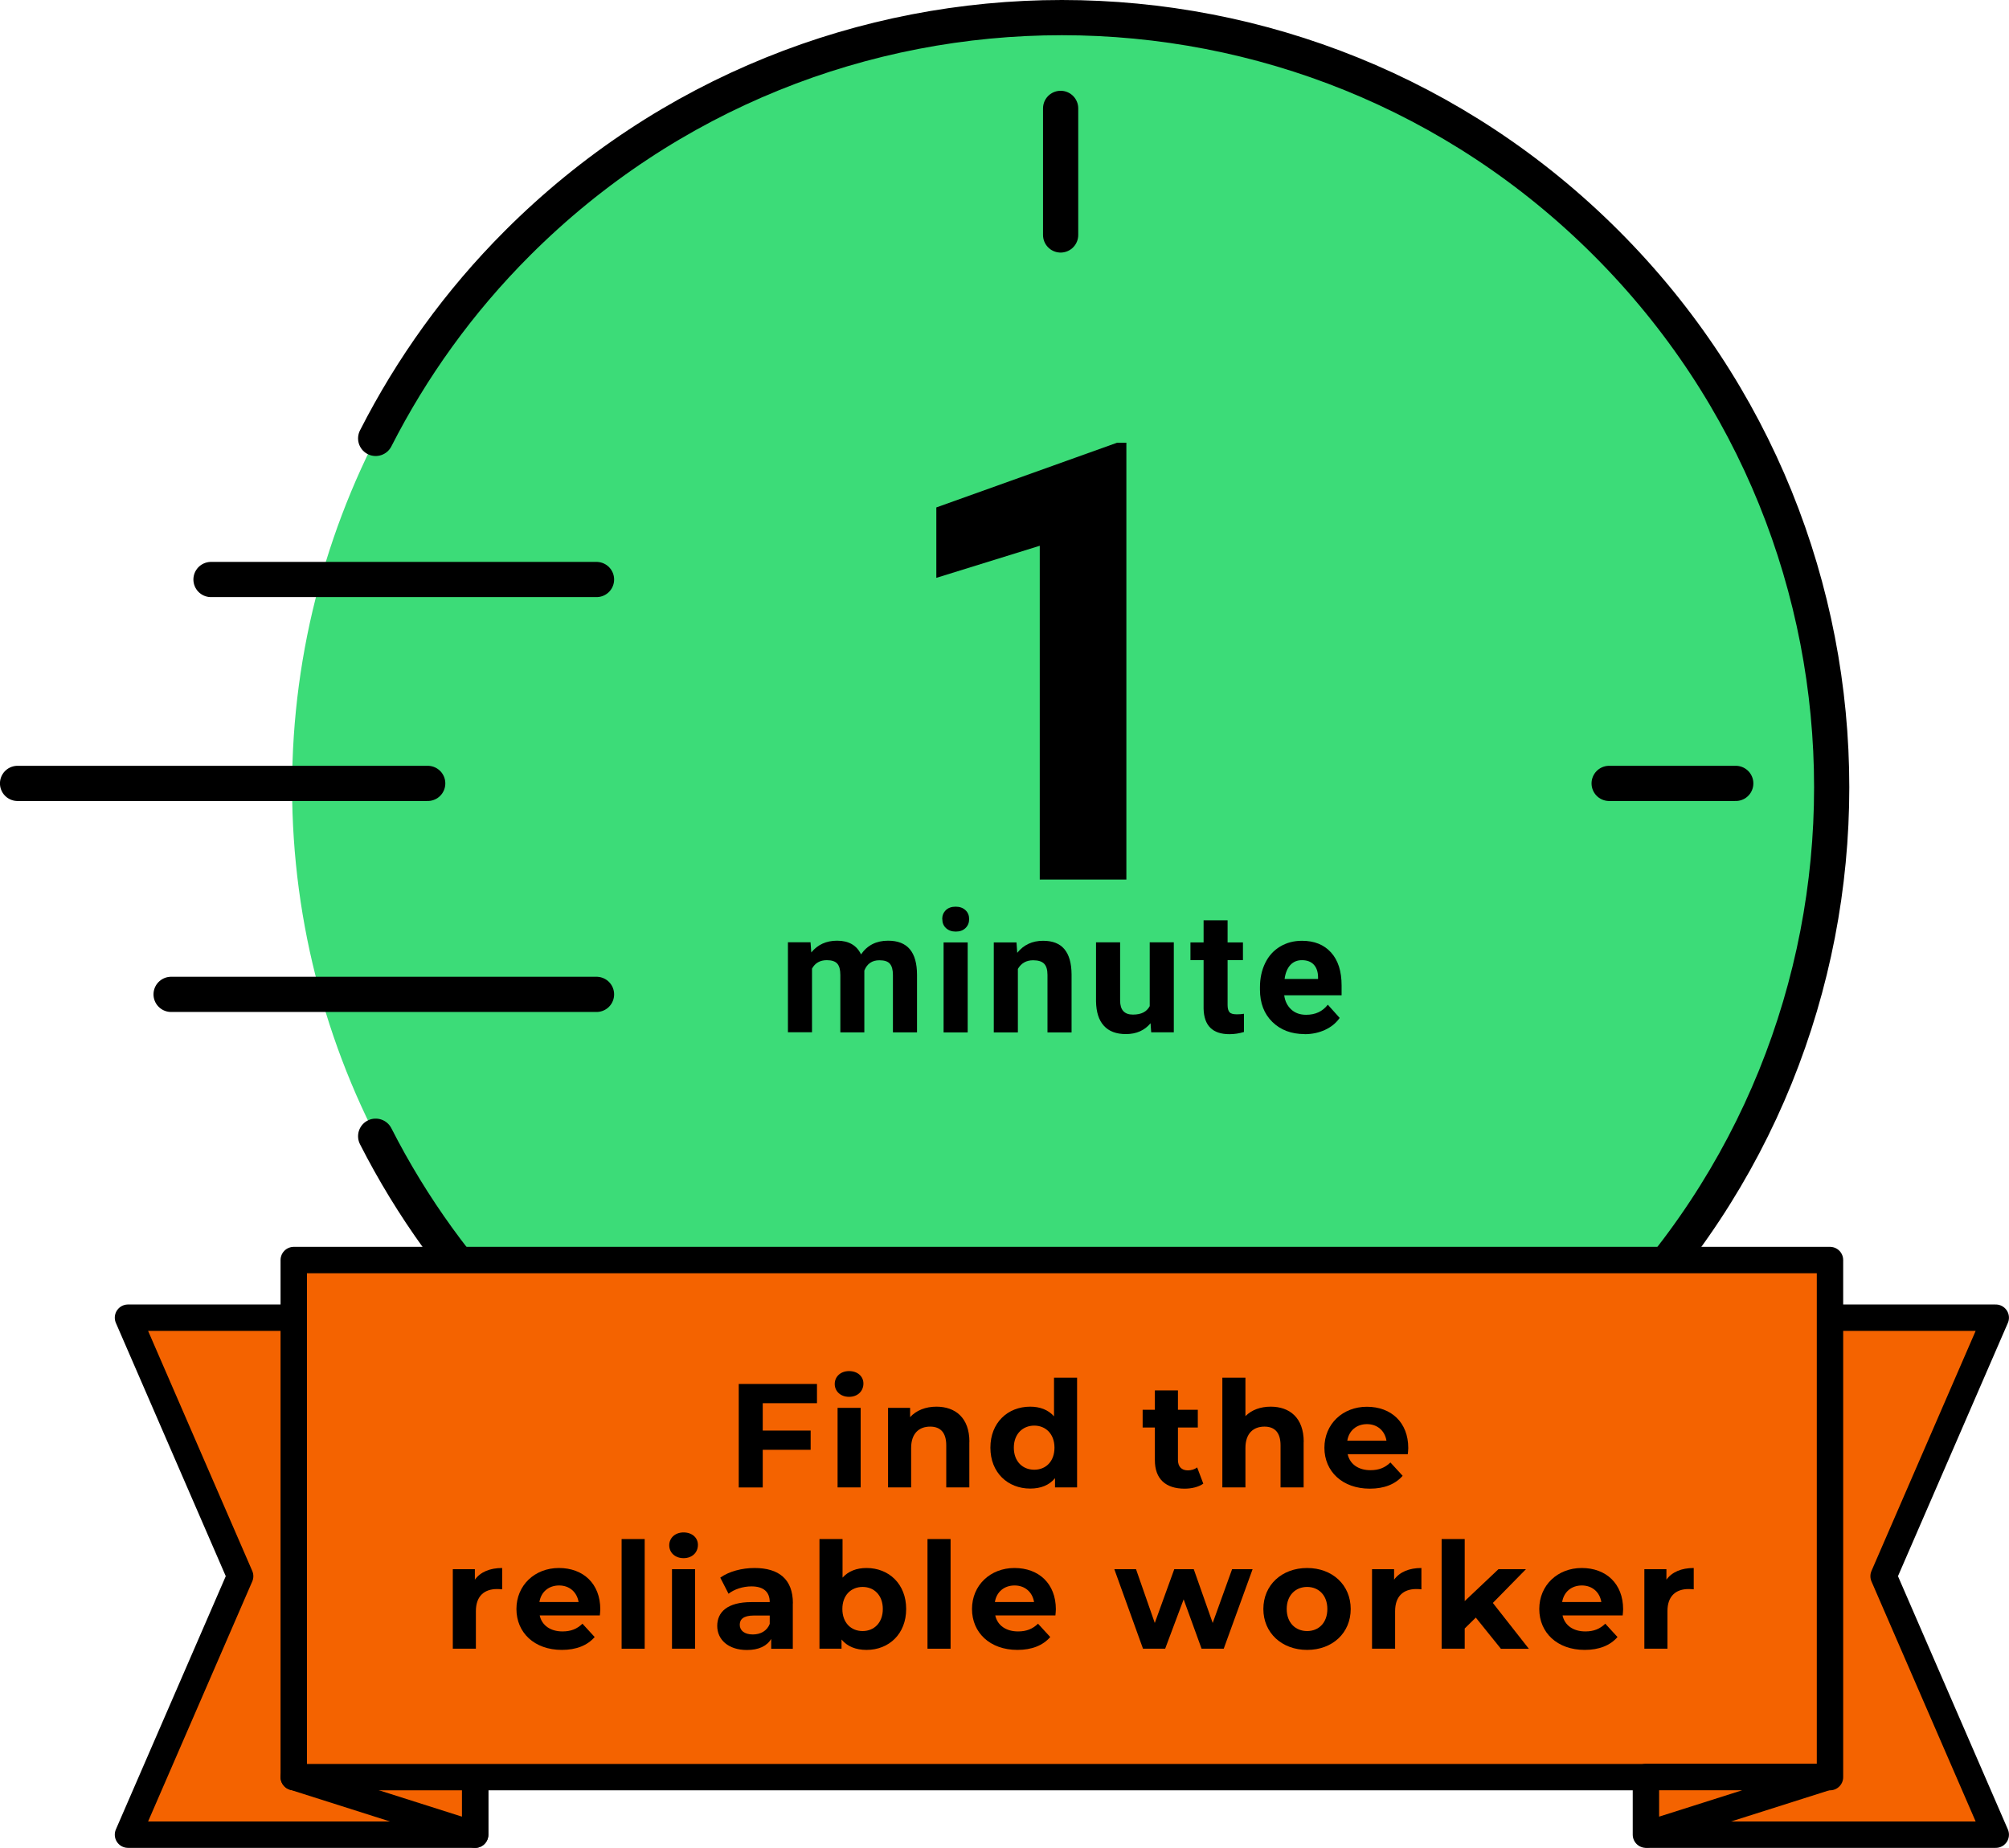
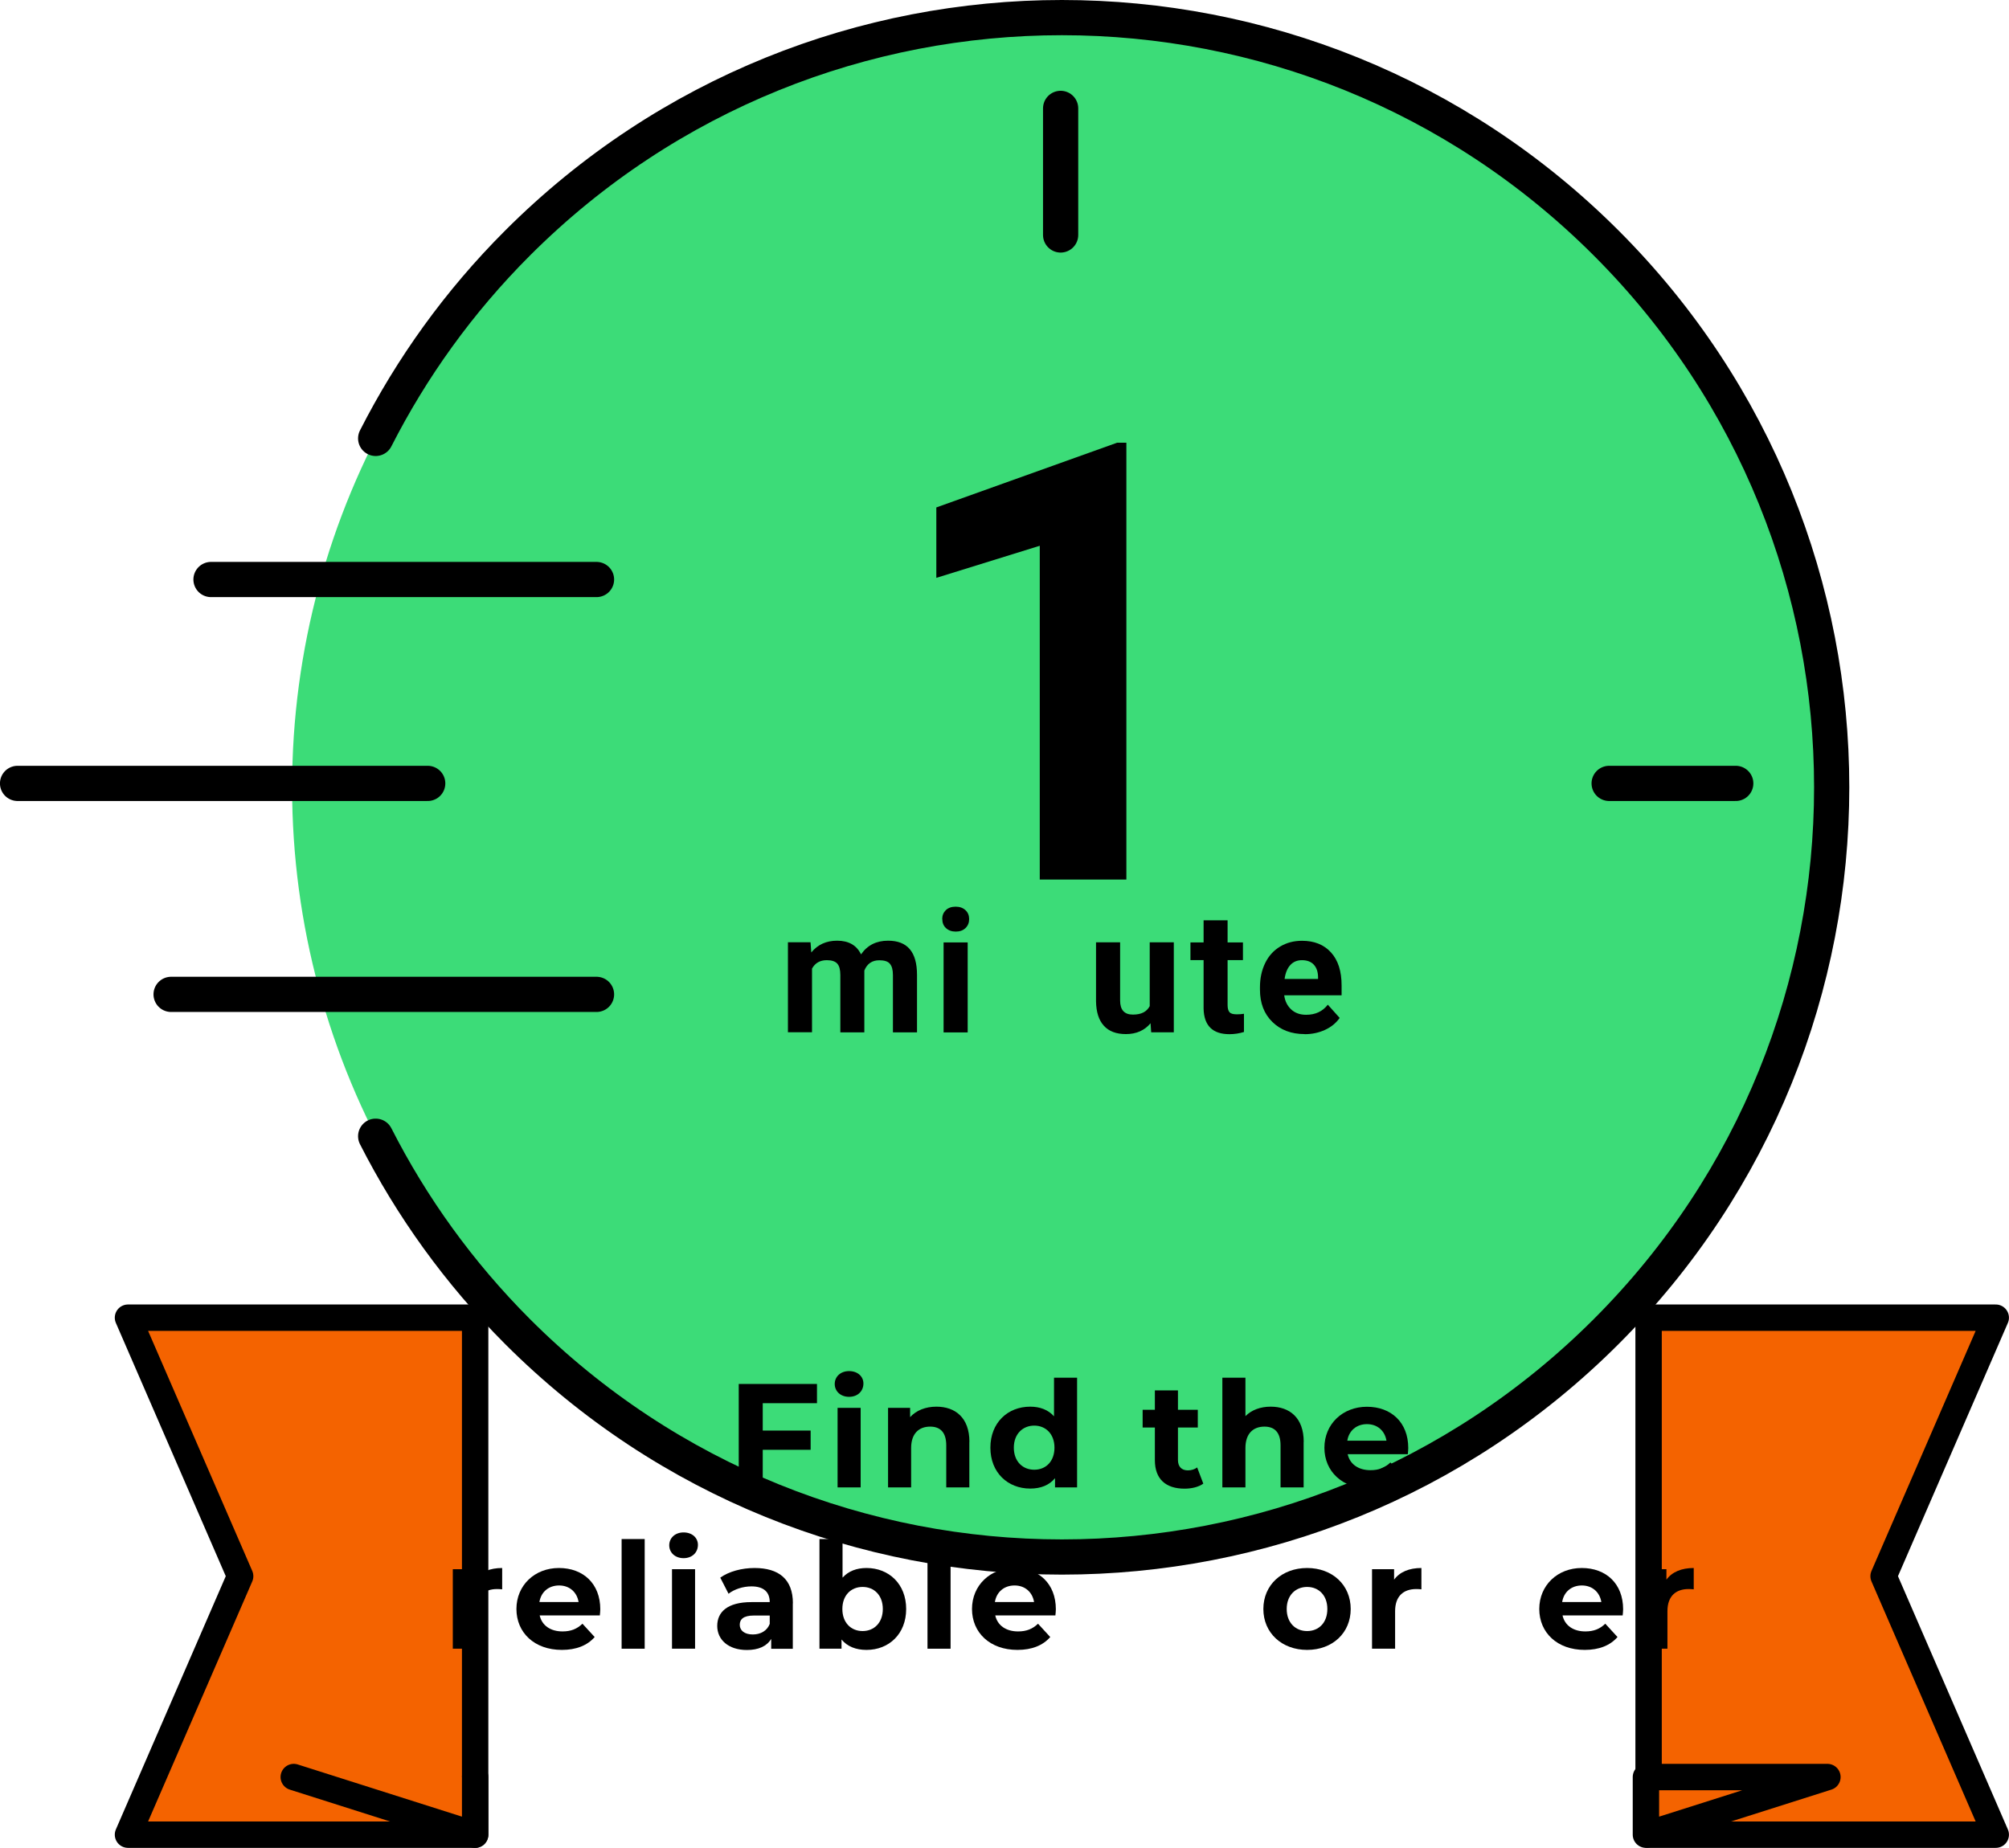
<svg xmlns="http://www.w3.org/2000/svg" id="Layer_2" viewBox="0 0 218.51 201.02">
  <defs>
    <style>
      .cls-1, .cls-2 {
        fill: #3cdc78;
      }

      .cls-2 {
        stroke-width: 3.83px;
      }

      .cls-2, .cls-3 {
        stroke: #000;
        stroke-linecap: round;
        stroke-linejoin: round;
      }

      .cls-3 {
        fill: #f46300;
        stroke-width: 2.87px;
      }
    </style>
  </defs>
  <g id="_レイヤー_1" data-name="レイヤー_1">
    <g>
      <circle class="cls-1" cx="115.5" cy="85.64" r="83.73" />
      <path class="cls-2" d="M40.86,123.6c3.9,7.66,9.03,14.84,15.43,21.25,32.7,32.7,85.71,32.7,118.41,0,32.7-32.7,32.7-85.71,0-118.41-32.7-32.7-85.71-32.7-118.41,0-6.4,6.4-11.53,13.59-15.43,21.25" />
      <line class="cls-2" x1="115.36" y1="11.79" x2="115.36" y2="25.56" />
      <line class="cls-2" x1="188.79" y1="85.22" x2="175.02" y2="85.22" />
      <line class="cls-2" x1="1.91" y1="85.22" x2="46.52" y2="85.22" />
      <line class="cls-2" x1="22.95" y1="63.04" x2="64.88" y2="63.04" />
      <line class="cls-2" x1="18.61" y1="108.17" x2="64.88" y2="108.17" />
      <g>
        <path d="M122.51,95.68h-9.42v-36.31l-11.25,3.49v-7.66l19.66-7.04h1.01v47.53Z" />
        <path d="M88.16,102.52l.08,1.09c.69-.85,1.63-1.28,2.81-1.28,1.26,0,2.13.5,2.6,1.49.69-1,1.67-1.49,2.94-1.49,1.06,0,1.85.31,2.37.93.52.62.78,1.55.78,2.79v6.25h-2.62v-6.24c0-.56-.11-.96-.33-1.22-.22-.26-.6-.38-1.15-.38-.78,0-1.33.37-1.63,1.12v6.72s-2.61,0-2.61,0v-6.24c0-.57-.11-.98-.33-1.23-.22-.25-.6-.38-1.14-.38-.74,0-1.28.31-1.61.92v6.92h-2.62v-9.79h2.45Z" />
        <path d="M102.48,99.98c0-.39.13-.71.39-.97.26-.25.62-.38,1.07-.38s.8.13,1.07.38.4.58.4.97-.13.72-.4.98-.62.38-1.06.38-.79-.13-1.06-.38c-.27-.25-.4-.58-.4-.98ZM105.25,112.31h-2.62v-9.79h2.62v9.79Z" />
-         <path d="M110.56,102.52l.08,1.13c.7-.87,1.64-1.31,2.81-1.31,1.04,0,1.81.3,2.32.91s.77,1.52.78,2.73v6.33h-2.62v-6.26c0-.56-.12-.96-.36-1.21s-.64-.38-1.2-.38c-.74,0-1.29.31-1.66.94v6.91h-2.62v-9.79h2.46Z" />
        <path d="M125.14,111.31c-.65.78-1.54,1.18-2.68,1.18-1.05,0-1.85-.3-2.4-.91-.55-.6-.83-1.49-.85-2.65v-6.42h2.62v6.33c0,1.02.46,1.53,1.39,1.53s1.5-.31,1.83-.92v-6.94h2.62v9.79h-2.46l-.07-1Z" />
        <path d="M133.52,100.11v2.41h1.67v1.92h-1.67v4.89c0,.36.07.62.21.78.14.16.4.23.8.23.29,0,.55-.02.77-.06v1.98c-.51.16-1.04.24-1.58.24-1.83,0-2.77-.93-2.81-2.78v-5.28h-1.43v-1.92h1.43v-2.41h2.62Z" />
        <path d="M141.9,112.49c-1.44,0-2.61-.44-3.51-1.32-.9-.88-1.35-2.05-1.35-3.52v-.25c0-.98.19-1.86.57-2.64s.92-1.37,1.62-1.79c.7-.42,1.49-.63,2.38-.63,1.34,0,2.39.42,3.16,1.27s1.15,2.04,1.15,3.59v1.07h-6.24c.08.64.34,1.15.76,1.54.42.39.96.58,1.62.58,1.01,0,1.79-.36,2.36-1.1l1.29,1.44c-.39.56-.92.99-1.59,1.3-.67.31-1.41.47-2.23.47ZM141.6,104.45c-.52,0-.94.18-1.26.53-.32.35-.53.85-.62,1.51h3.64v-.21c-.01-.58-.17-1.03-.47-1.35-.3-.32-.73-.48-1.29-.48Z" />
      </g>
      <polygon class="cls-3" points="179.31 199.58 217.07 199.58 204.87 171.46 217.07 143.34 179.31 143.34 179.31 199.58" />
      <g>
        <polygon class="cls-3" points="51.68 199.58 13.92 199.58 26.12 171.46 13.92 143.34 51.68 143.34 51.68 199.58" />
        <polyline class="cls-3" points="31.95 193.31 51.68 199.58 51.68 193.31" />
      </g>
-       <rect class="cls-3" x="31.95" y="137.07" width="167.09" height="56.25" />
      <g>
        <path d="M82.96,152.64v2.98h5.21v2.09h-5.21v4.1h-2.61v-11.26h8.51v2.09h-5.9Z" />
        <path d="M90.79,150.55c0-.79.63-1.4,1.56-1.4s1.56.58,1.56,1.35c0,.84-.63,1.45-1.56,1.45s-1.56-.61-1.56-1.4ZM91.1,153.15h2.51v8.65h-2.51v-8.65Z" />
        <path d="M105.43,156.85v4.95h-2.51v-4.57c0-1.4-.64-2.04-1.75-2.04-1.21,0-2.07.74-2.07,2.33v4.28h-2.51v-8.65h2.4v1.01c.67-.74,1.69-1.14,2.86-1.14,2.04,0,3.59,1.19,3.59,3.83Z" />
        <path d="M117.15,149.87v11.93h-2.4v-1c-.63.76-1.54,1.13-2.7,1.13-2.44,0-4.33-1.74-4.33-4.45s1.88-4.46,4.33-4.46c1.06,0,1.96.34,2.59,1.05v-4.2h2.51ZM114.69,157.48c0-1.5-.96-2.4-2.2-2.4s-2.22.9-2.22,2.4.96,2.4,2.22,2.4,2.2-.9,2.2-2.4Z" />
        <path d="M130.88,161.39c-.51.37-1.27.55-2.04.55-2.04,0-3.23-1.04-3.23-3.1v-3.55h-1.33v-1.93h1.33v-2.11h2.51v2.11h2.16v1.93h-2.16v3.52c0,.74.4,1.14,1.08,1.14.37,0,.74-.11,1.01-.32l.67,1.77Z" />
        <path d="M141.79,156.85v4.95h-2.51v-4.57c0-1.4-.64-2.04-1.75-2.04-1.21,0-2.07.74-2.07,2.33v4.28h-2.51v-11.93h2.51v4.18c.68-.68,1.64-1.03,2.75-1.03,2.04,0,3.59,1.19,3.59,3.83Z" />
        <path d="M153.12,158.19h-6.54c.24,1.08,1.16,1.74,2.48,1.74.92,0,1.58-.27,2.17-.84l1.33,1.45c-.8.92-2.01,1.4-3.57,1.4-2.99,0-4.94-1.88-4.94-4.45s1.98-4.46,4.62-4.46,4.5,1.7,4.5,4.49c0,.19-.03.47-.05.68ZM146.54,156.72h4.26c-.18-1.09-1-1.8-2.12-1.8s-1.96.69-2.14,1.8Z" />
        <path d="M54.62,170.57v2.32c-.21-.02-.37-.03-.56-.03-1.38,0-2.3.76-2.3,2.41v4.08h-2.51v-8.65h2.4v1.14c.61-.84,1.64-1.27,2.97-1.27Z" />
        <path d="M65.24,175.73h-6.54c.24,1.08,1.16,1.74,2.48,1.74.92,0,1.58-.27,2.17-.84l1.33,1.45c-.8.92-2.01,1.4-3.57,1.4-2.99,0-4.94-1.88-4.94-4.45s1.98-4.46,4.62-4.46,4.5,1.7,4.5,4.49c0,.19-.03.47-.05.68ZM58.67,174.27h4.26c-.18-1.09-1-1.8-2.12-1.8s-1.96.69-2.14,1.8Z" />
        <path d="M67.61,167.42h2.51v11.93h-2.51v-11.93Z" />
        <path d="M72.79,168.1c0-.79.63-1.4,1.56-1.4s1.56.58,1.56,1.35c0,.84-.63,1.45-1.56,1.45s-1.56-.61-1.56-1.4ZM73.09,170.7h2.51v8.65h-2.51v-8.65Z" />
        <path d="M86.23,174.42v4.94h-2.35v-1.08c-.47.79-1.37,1.21-2.64,1.21-2.03,0-3.23-1.13-3.23-2.62s1.08-2.59,3.72-2.59h1.99c0-1.08-.64-1.71-1.99-1.71-.92,0-1.87.31-2.49.8l-.9-1.75c.95-.68,2.35-1.05,3.73-1.05,2.64,0,4.17,1.22,4.17,3.84ZM83.72,176.62v-.88h-1.72c-1.17,0-1.54.43-1.54,1.01,0,.63.53,1.05,1.42,1.05.84,0,1.56-.39,1.85-1.17Z" />
        <path d="M98.56,175.03c0,2.72-1.88,4.45-4.31,4.45-1.16,0-2.09-.37-2.72-1.13v1h-2.4v-11.93h2.51v4.2c.64-.71,1.53-1.05,2.61-1.05,2.43,0,4.31,1.74,4.31,4.46ZM96.02,175.03c0-1.5-.95-2.4-2.2-2.4s-2.2.9-2.2,2.4.95,2.4,2.2,2.4,2.2-.9,2.2-2.4Z" />
        <path d="M100.88,167.42h2.51v11.93h-2.51v-11.93Z" />
        <path d="M114.79,175.73h-6.54c.24,1.08,1.16,1.74,2.48,1.74.92,0,1.58-.27,2.17-.84l1.33,1.45c-.8.92-2.01,1.4-3.57,1.4-2.99,0-4.94-1.88-4.94-4.45s1.98-4.46,4.62-4.46,4.5,1.7,4.5,4.49c0,.19-.03.47-.05.68ZM108.21,174.27h4.26c-.18-1.09-1-1.8-2.12-1.8s-1.96.69-2.14,1.8Z" />
-         <path d="M136.24,170.7l-3.14,8.65h-2.41l-1.95-5.37-2.01,5.37h-2.41l-3.12-8.65h2.36l2.04,5.85,2.12-5.85h2.12l2.06,5.85,2.11-5.85h2.22Z" />
        <path d="M137.41,175.03c0-2.61,2.01-4.46,4.76-4.46s4.74,1.85,4.74,4.46-1.99,4.45-4.74,4.45-4.76-1.85-4.76-4.45ZM144.37,175.03c0-1.5-.95-2.4-2.2-2.4s-2.22.9-2.22,2.4.96,2.4,2.22,2.4,2.2-.9,2.2-2.4Z" />
        <path d="M154.6,170.57v2.32c-.21-.02-.37-.03-.56-.03-1.38,0-2.3.76-2.3,2.41v4.08h-2.51v-8.65h2.4v1.14c.61-.84,1.64-1.27,2.97-1.27Z" />
-         <path d="M160.52,175.96l-1.21,1.19v2.2h-2.51v-11.93h2.51v6.75l3.67-3.47h2.99l-3.6,3.67,3.92,4.99h-3.04l-2.73-3.39Z" />
        <path d="M176.49,175.73h-6.54c.24,1.08,1.16,1.74,2.48,1.74.92,0,1.58-.27,2.17-.84l1.33,1.45c-.8.92-2.01,1.4-3.57,1.4-2.99,0-4.94-1.88-4.94-4.45s1.98-4.46,4.62-4.46,4.5,1.7,4.5,4.49c0,.19-.03.47-.05.68ZM169.91,174.27h4.26c-.18-1.09-1-1.8-2.12-1.8s-1.96.69-2.14,1.8Z" />
        <path d="M184.22,170.57v2.32c-.21-.02-.37-.03-.56-.03-1.38,0-2.3.76-2.3,2.41v4.08h-2.51v-8.65h2.4v1.14c.61-.84,1.64-1.27,2.97-1.27Z" />
      </g>
      <polygon class="cls-3" points="198.76 193.31 179.02 199.58 179.02 193.31 198.76 193.31" />
    </g>
  </g>
</svg>